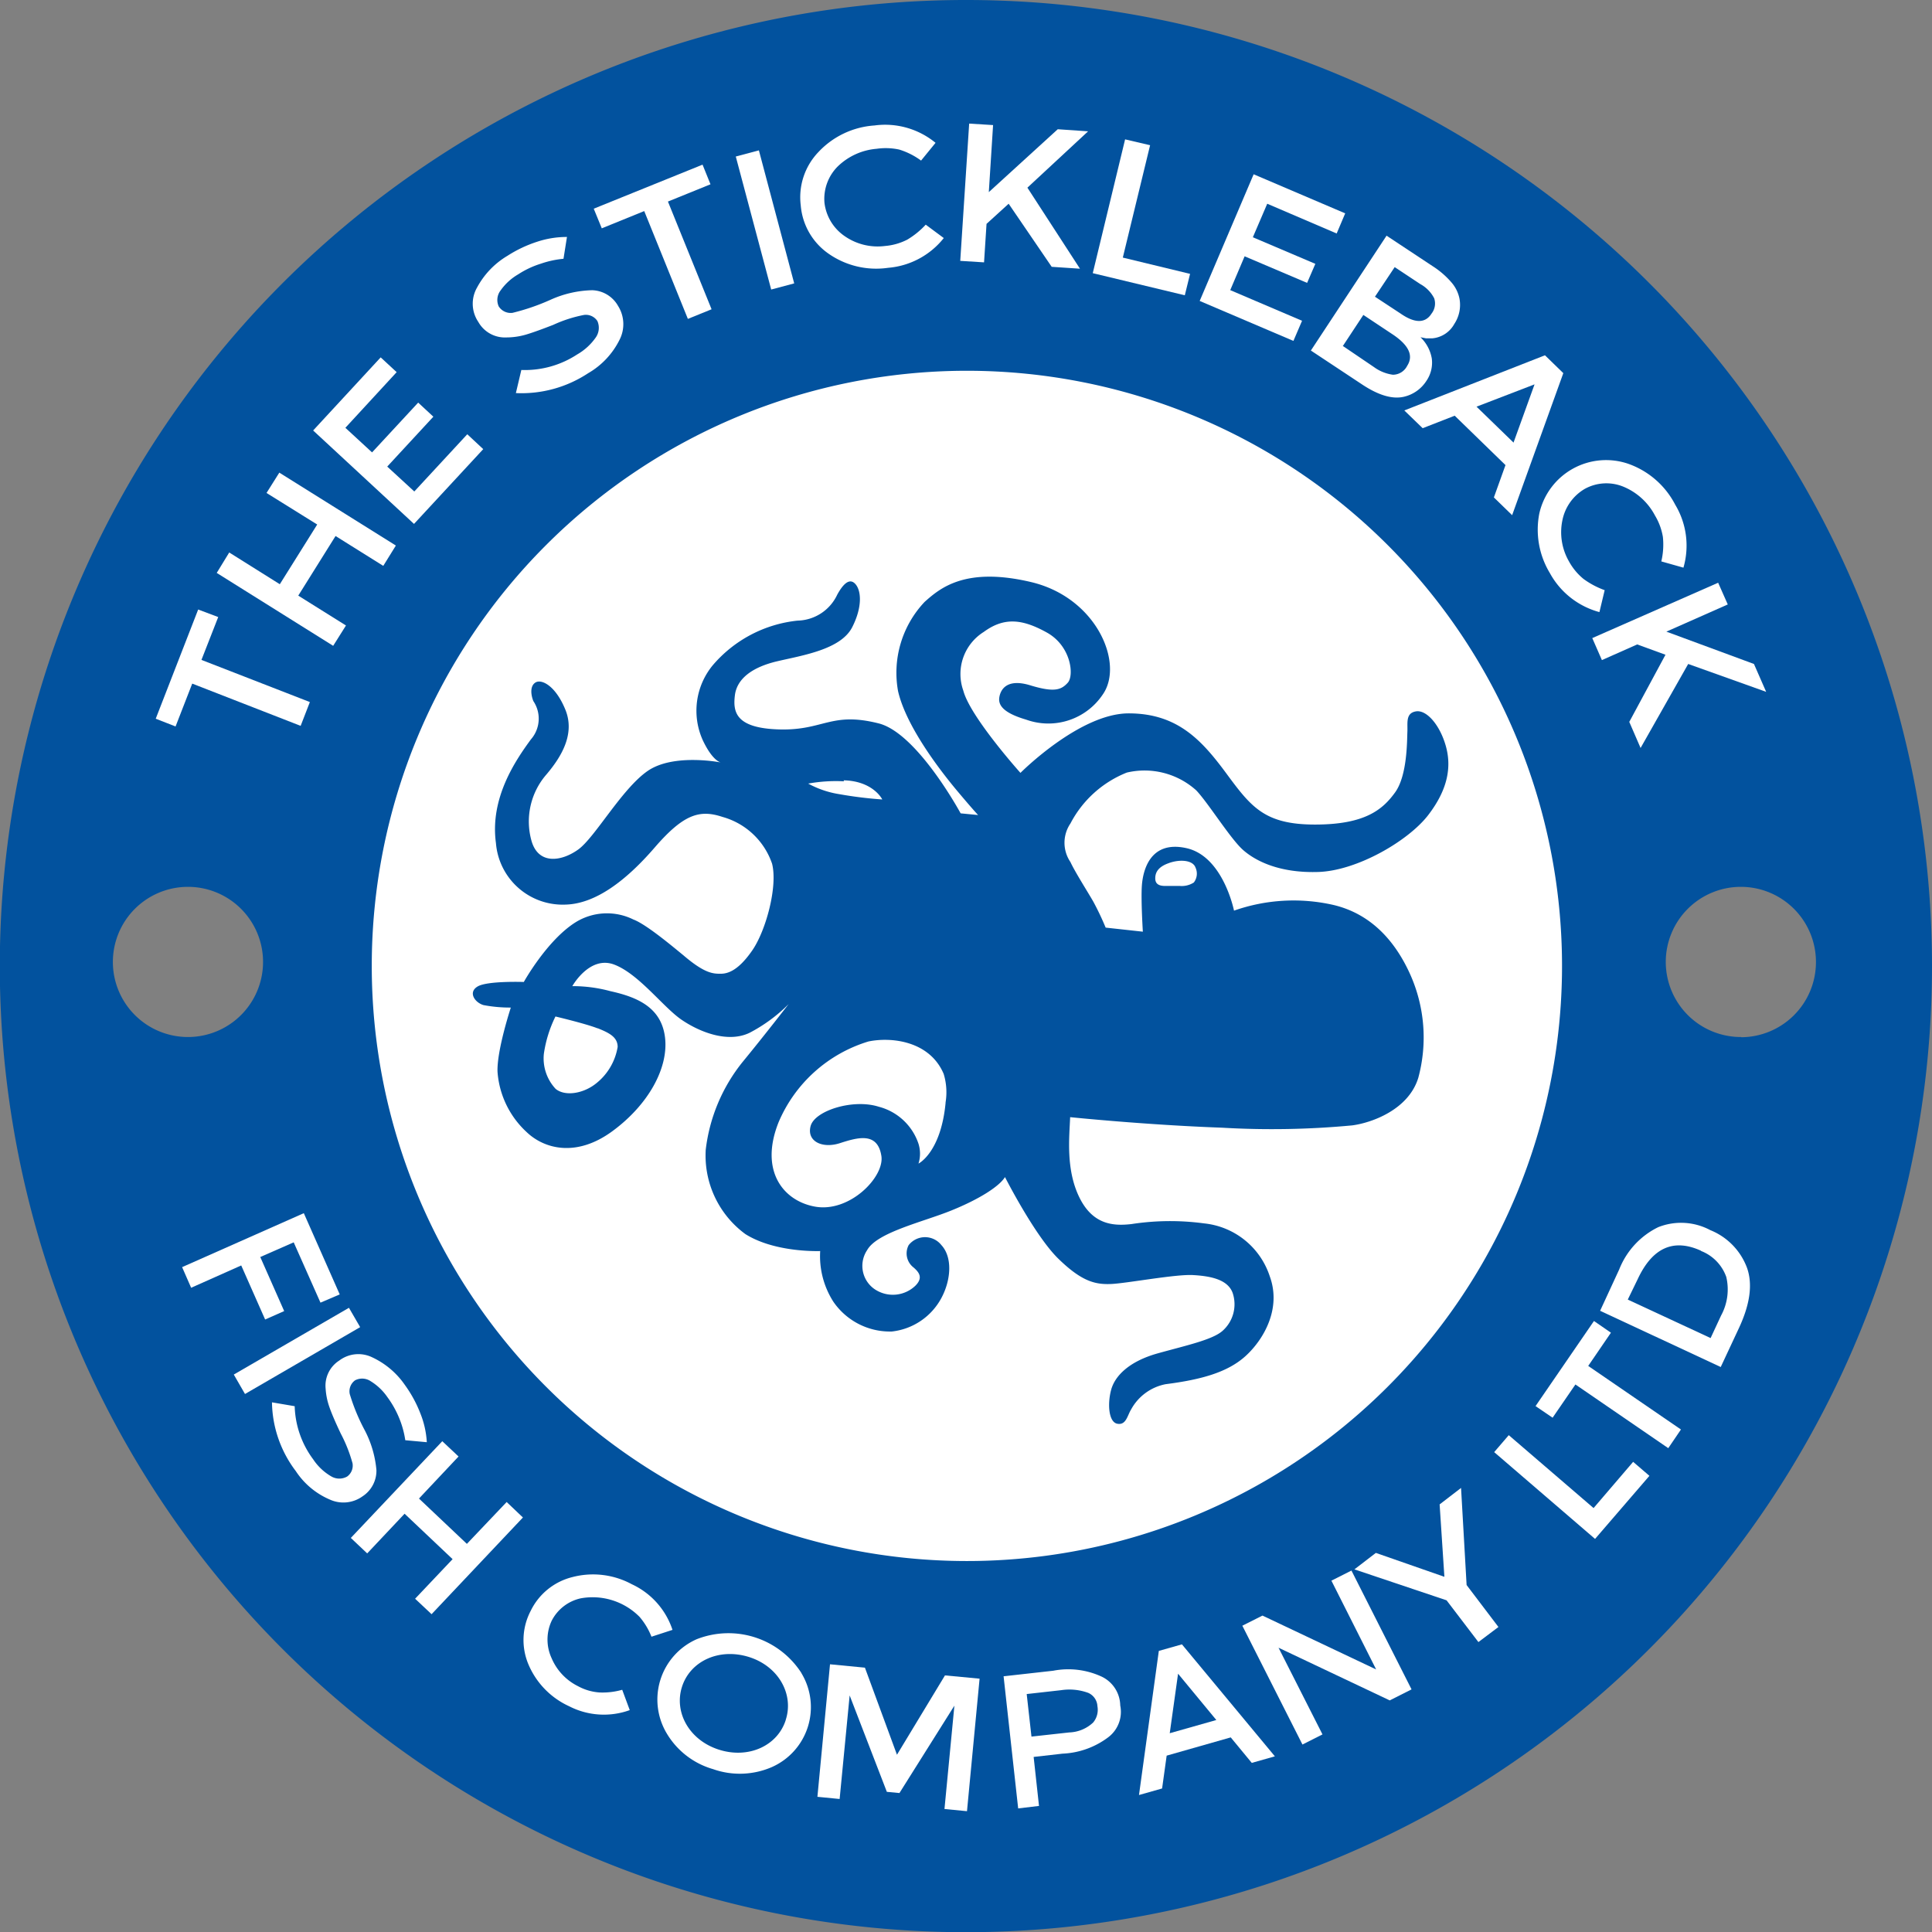
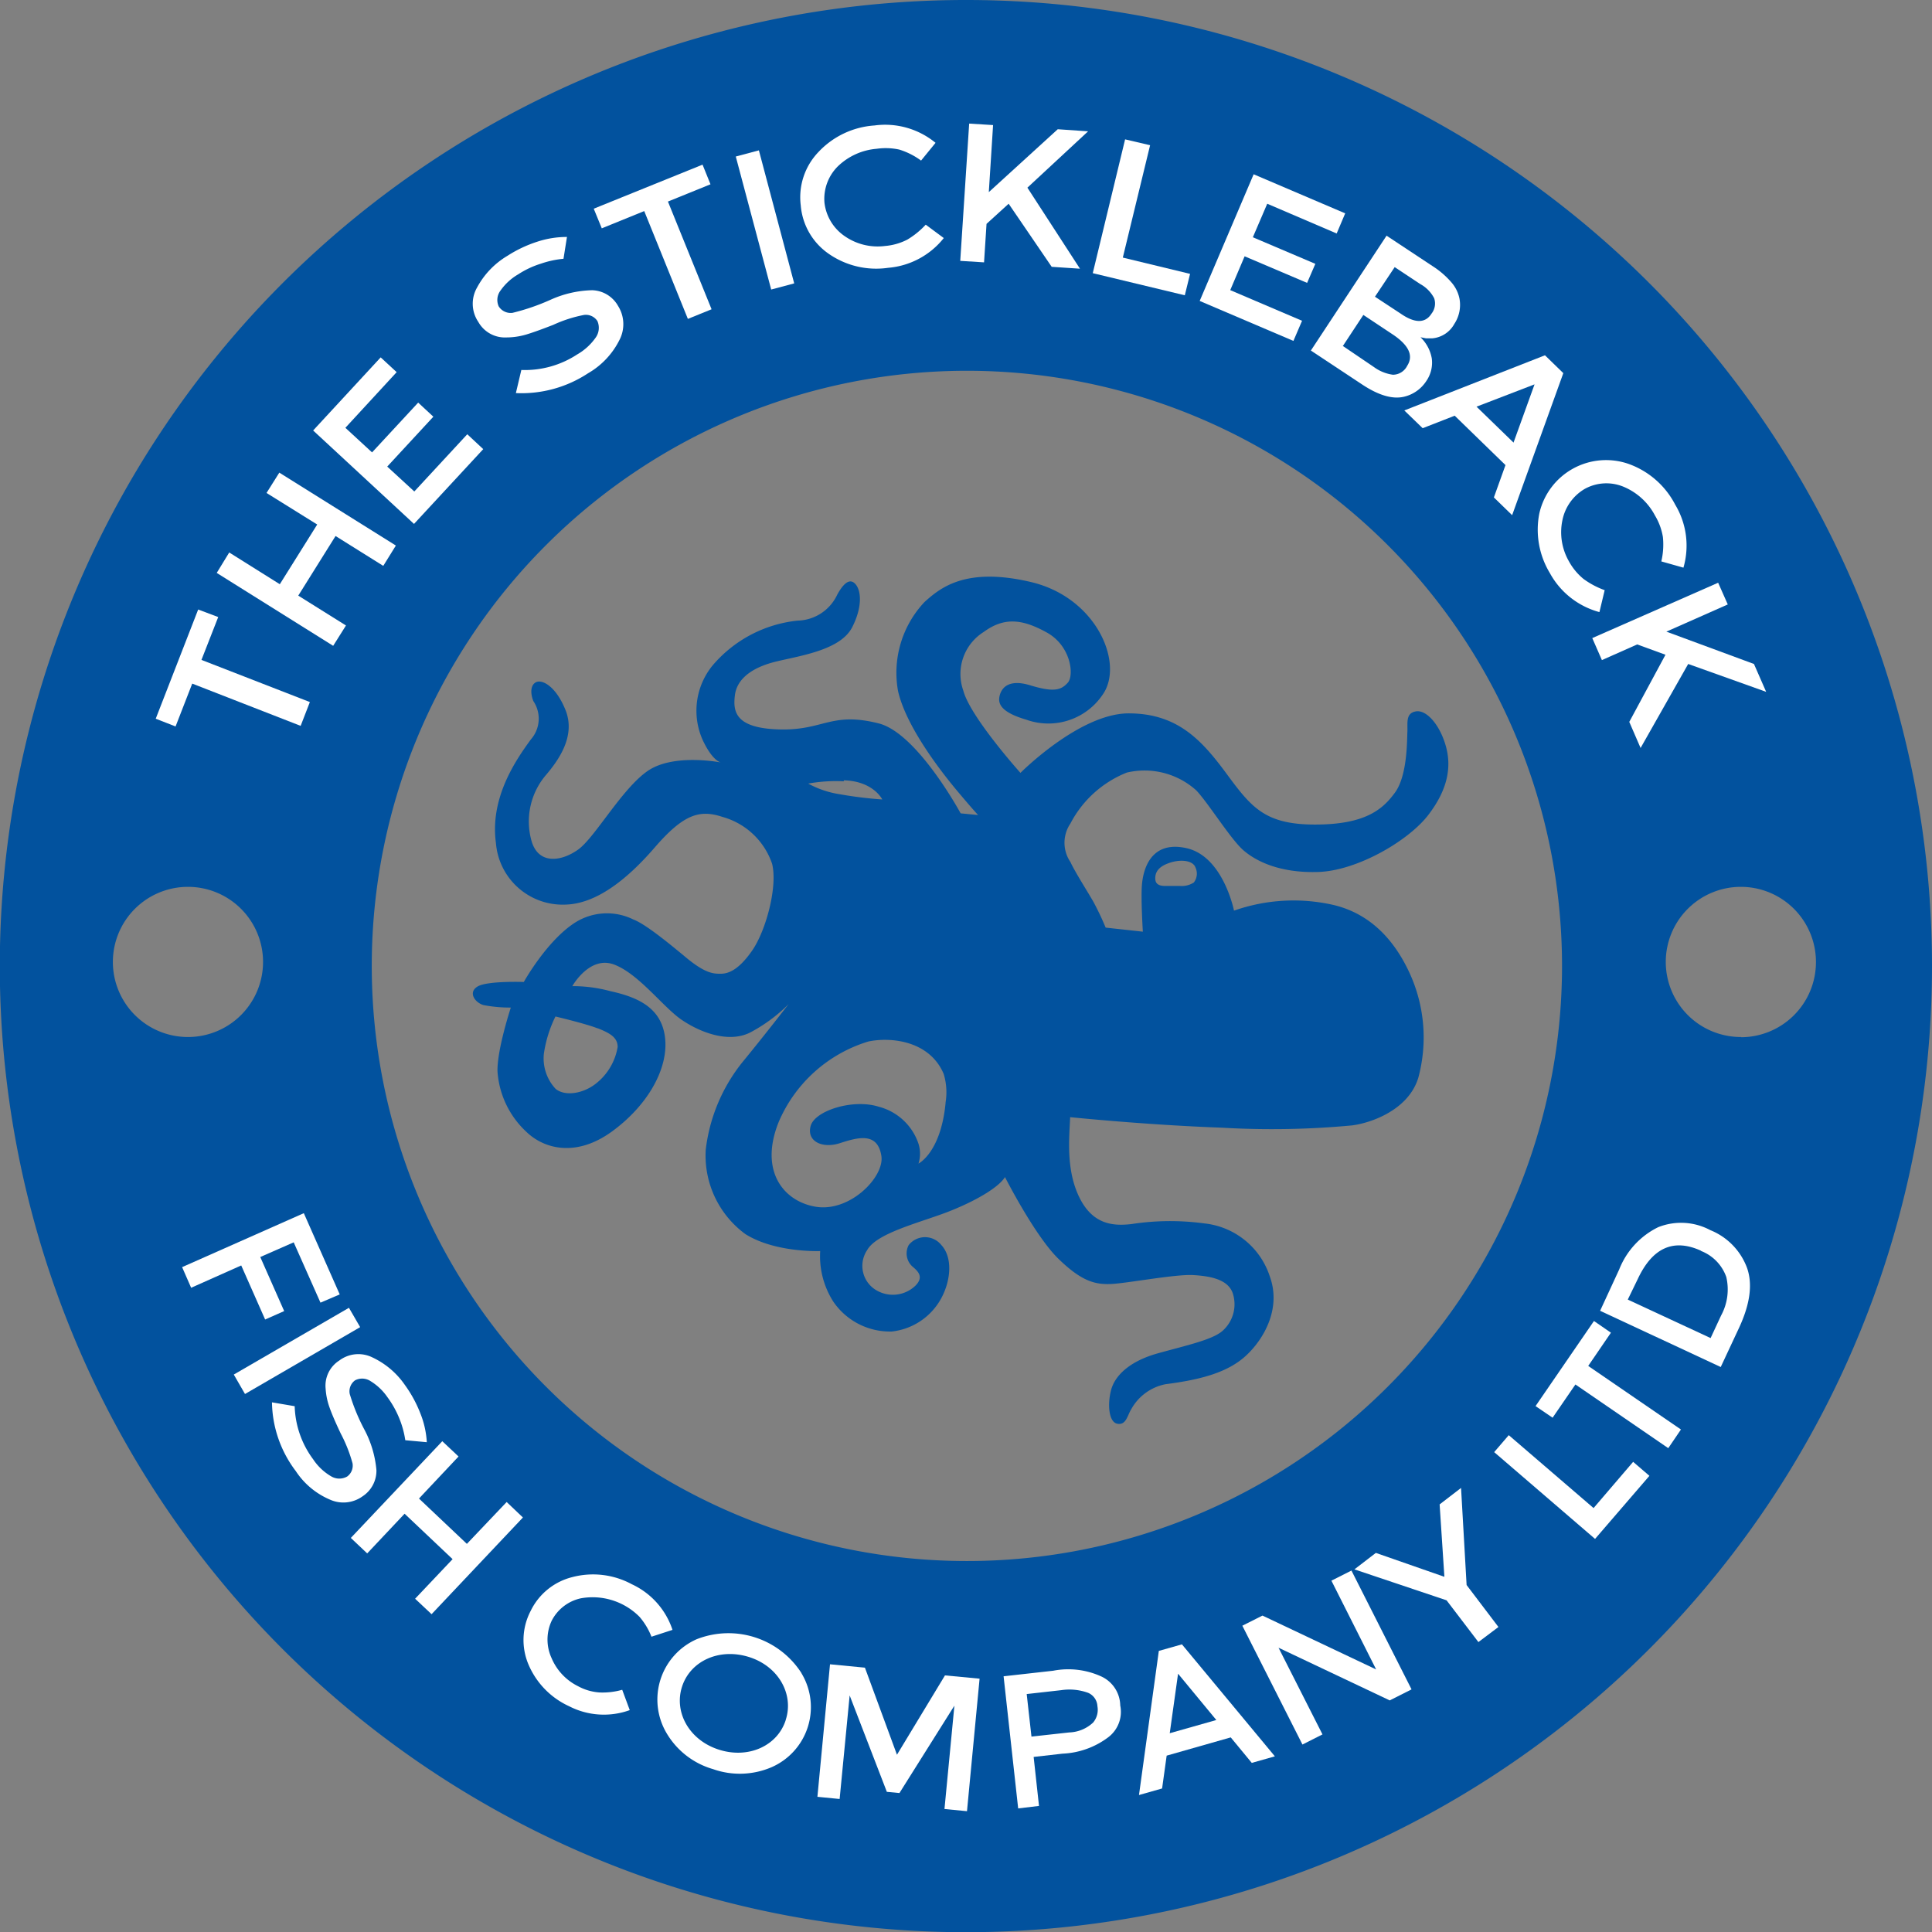
<svg xmlns="http://www.w3.org/2000/svg" viewBox="0 0 194.78 194.79">
  <rect x="0" y="0" width="194.78" height="194.79" fill="#808080" stroke="none" />
  <defs>
    <style>.cls-1,.cls-3{fill:#fff;}.cls-2{fill:#02529e;}.cls-2,.cls-3{fill-rule:evenodd;}</style>
  </defs>
  <title>logo</title>
  <g id="Layer_2" data-name="Layer 2">
    <g id="Layer_3" data-name="Layer 3">
-       <circle class="cls-1" cx="96.21" cy="99.37" r="66.63" />
      <path class="cls-2" d="M97.39,0a97.4,97.4,0,1,0,97.39,97.39A97.38,97.38,0,0,0,97.39,0ZM19,104.55A7.57,7.57,0,1,1,26.52,97,7.57,7.57,0,0,1,19,104.55m78.48,52.83a60,60,0,1,1,60-60,60,60,0,0,1-60,60m78.07-52.83A7.57,7.57,0,1,1,183.08,97a7.57,7.57,0,0,1-7.58,7.57" />
      <polygon class="cls-3" points="29.61 125.25 26.24 126.73 28.65 132.18 26.73 133.03 24.32 127.58 19.27 129.83 18.36 127.75 30.63 122.31 34.25 130.5 32.31 131.33 29.61 125.25" />
      <polygon class="cls-3" points="35.18 131.85 36.31 133.8 24.7 140.54 23.57 138.58 35.18 131.85" />
      <polygon class="cls-3" points="35.37 155.05 44.59 145.3 46.23 146.84 42.24 151.08 47.07 155.65 51.08 151.43 52.72 152.99 43.51 162.74 41.85 161.18 45.63 157.19 40.79 152.61 37.02 156.61 35.37 155.05" />
      <polygon class="cls-3" points="84.65 181.37 82.41 181.15 83.68 167.79 87.2 168.13 90.43 176.91 95.27 168.91 98.76 169.24 97.49 182.6 95.22 182.38 96.22 171.96 90.68 180.77 89.41 180.65 85.66 170.93 84.65 181.37" />
      <path class="cls-3" d="M117.62,177l-.46,3.31-2.33.66,2-14.53,2.33-.66,9.37,11.29-2.33.66-2.12-2.57Zm5-3.6-3.85-4.66-.84,6,4.69-1.33" />
      <polygon class="cls-3" points="134.23 159.36 136.25 158.34 142.31 170.32 140.11 171.43 128.9 166.12 133.33 174.86 131.31 175.88 125.25 163.9 127.28 162.88 138.74 168.31 134.23 159.36" />
      <polygon class="cls-3" points="151.07 164.03 149.05 165.55 145.84 161.34 136.55 158.22 138.71 156.56 145.62 158.97 145.14 151.67 147.3 150.01 147.86 159.8 151.07 164.03" />
      <polygon class="cls-3" points="160.81 155.15 150.64 146.4 152.11 144.69 160.66 152.04 164.65 147.38 166.29 148.79 160.81 155.15" />
      <polygon class="cls-3" points="160.12 137.71 169.47 144.12 168.19 146 158.83 139.58 156.53 142.93 154.81 141.76 160.7 133.18 162.41 134.36 160.12 137.71" />
      <path class="cls-3" d="M167.18,123.72a6.25,6.25,0,0,1,5.25.3,6.56,6.56,0,0,1,3.7,3.8c.58,1.64.31,3.63-.78,6l-1.87,4-12.16-5.67,1.93-4.18A8,8,0,0,1,167.18,123.72Zm4.34,2.39c-2.78-1.28-4.92-.34-6.41,2.85l-1,2.06,8.35,3.88,1.06-2.28a5.5,5.5,0,0,0,.52-3.88,4.38,4.38,0,0,0-2.57-2.63" />
      <path class="cls-3" d="M39.06,140.86a5.63,5.63,0,0,0-1.69-1.61,1.54,1.54,0,0,0-1.57-.09,1.36,1.36,0,0,0-.54,1.38,19.82,19.82,0,0,0,1.52,3.67,10.66,10.66,0,0,1,1.17,4,3.08,3.08,0,0,1-1.39,2.64,3.3,3.3,0,0,1-3.29.34,7.74,7.74,0,0,1-3.45-2.88,11.73,11.73,0,0,1-2.4-6.93l2.29.39a9.4,9.4,0,0,0,1.86,5.35,5.52,5.52,0,0,0,1.85,1.74,1.6,1.6,0,0,0,1.58,0,1.36,1.36,0,0,0,.54-1.34,14.81,14.81,0,0,0-1.19-3c-.54-1.14-.91-2-1.14-2.66a6.78,6.78,0,0,1-.38-1.85,3,3,0,0,1,1.37-2.84,3.19,3.19,0,0,1,3.32-.33,8.22,8.22,0,0,1,3.3,2.79,12.62,12.62,0,0,1,1.55,2.84,9.18,9.18,0,0,1,.66,2.93l-2.17-.2a9.49,9.49,0,0,0-.59-2.17A9.82,9.82,0,0,0,39.06,140.86Z" />
      <path class="cls-3" d="M58.28,170a5.26,5.26,0,0,0,2.16.63,7.25,7.25,0,0,0,2.29-.27l.76,2.05a7.66,7.66,0,0,1-6.11-.39,8.11,8.11,0,0,1-4.1-4.21,6.32,6.32,0,0,1,.22-5.4A6.38,6.38,0,0,1,57.7,159a8.21,8.21,0,0,1,6,.72,7.74,7.74,0,0,1,4.1,4.6l-2.12.69a7,7,0,0,0-1.2-2,6.66,6.66,0,0,0-5.93-1.87,4.33,4.33,0,0,0-2.94,2.28,4.47,4.47,0,0,0,0,3.75A5.58,5.58,0,0,0,58.28,170Z" />
      <path class="cls-3" d="M111.1,169.05a3.28,3.28,0,0,1,1.84,2.89,3.21,3.21,0,0,1-1.2,3.2,8.24,8.24,0,0,1-4.62,1.66l-2.91.33.54,4.94-2.1.25L101.18,169l5-.56A8,8,0,0,1,111.1,169.05Zm-.89,4.61a2,2,0,0,0,.43-1.64,1.55,1.55,0,0,0-.93-1.35,5.53,5.53,0,0,0-2.73-.27l-3.47.39.48,4.29,3.81-.42a3.69,3.69,0,0,0,2.41-1" />
      <path class="cls-3" d="M80.81,168.69a8.75,8.75,0,0,0-10.59-3.42,6.65,6.65,0,0,0-3,9.49,8,8,0,0,0,4.67,3.6,8.1,8.1,0,0,0,5.91-.2,6.61,6.61,0,0,0,3-9.47Zm-1.59,4.71h0c-.82,2.59-3.73,3.95-6.73,3s-4.56-3.77-3.73-6.35,3.73-3.93,6.73-3,4.56,3.76,3.73,6.33" />
      <polygon class="cls-3" points="20.31 66.53 31.24 70.78 30.31 73.18 19.38 68.92 17.7 73.24 15.7 72.46 19.98 61.45 22 62.21 20.31 66.53" />
      <polygon class="cls-3" points="33.59 65.11 21.85 57.76 23.11 55.7 28.21 58.9 31.98 52.88 26.87 49.7 28.16 47.65 39.91 55 38.64 57.05 33.83 54.04 30.07 60.05 34.88 63.06 33.59 65.11" />
      <polygon class="cls-3" points="38.38 36.03 39.99 37.52 34.82 43.13 37.51 45.61 42.16 40.59 43.69 42.01 39.04 47.04 41.77 49.55 47.11 43.78 48.72 45.28 41.74 52.82 31.57 43.4 38.38 36.03" />
      <polygon class="cls-3" points="67.34 20.32 71.74 31.18 69.35 32.15 64.95 21.28 60.67 23.02 59.86 21.04 70.83 16.6 71.63 18.58 67.34 20.32" />
      <polygon class="cls-3" points="74.18 15.78 76.51 15.16 80.07 28.57 77.75 29.19 74.18 15.78" />
      <polygon class="cls-3" points="97.71 12.46 100.12 12.61 99.69 19.37 106.64 13.03 109.7 13.24 103.58 18.92 108.88 27.09 106.03 26.9 101.69 20.54 99.46 22.57 99.21 26.45 96.81 26.3 97.71 12.46" />
      <polygon class="cls-3" points="110.17 27.54 113.43 14.05 115.95 14.64 113.2 25.97 119.98 27.61 119.45 29.77 110.17 27.54" />
      <polygon class="cls-3" points="135.62 21.51 134.76 23.54 127.76 20.54 126.31 23.92 132.61 26.6 131.78 28.52 125.48 25.84 124.03 29.25 131.27 32.34 130.4 34.37 120.95 30.34 126.39 17.57 135.62 21.51" />
      <path class="cls-3" d="M137.37,38.79l-5.21-3.45,7.63-11.58,4.64,3.07a8.64,8.64,0,0,1,1.91,1.65,3.59,3.59,0,0,1,.8,1.62,3.47,3.47,0,0,1-.52,2.56,2.81,2.81,0,0,1-2.22,1.45h-.63l-.56-.11a3.89,3.89,0,0,1,1.14,2.14,3.25,3.25,0,0,1-.55,2.27A3.67,3.67,0,0,1,141.54,40Q139.82,40.4,137.37,38.79Zm-2-3.92L138.51,37a4.2,4.2,0,0,0,1.92.78,1.62,1.62,0,0,0,1.44-.9q1-1.55-1.53-3.21l-2.89-1.92-2.09,3.17m3.27-5,2.57,1.69c1.44,1,2.5,1,3.13,0a1.65,1.65,0,0,0,.26-1.54,3.41,3.41,0,0,0-1.4-1.43l-2.58-1.71-2,3" />
      <path class="cls-3" d="M146.66,41.91l-3.23,1.26-1.85-1.79,14.18-5.56,1.85,1.8-5.16,14.32-1.84-1.79,1.17-3.26Zm5.92,2.74,2.13-5.9L148.86,41l3.72,3.61" />
      <polygon class="cls-3" points="173.22 58.75 174.19 60.94 168 63.68 176.83 66.94 178.06 69.75 170.2 66.94 165.4 75.41 164.26 72.78 167.91 66.01 165.06 64.97 161.5 66.55 160.53 64.33 173.22 58.75" />
      <path class="cls-3" d="M52.24,27.66a5.62,5.62,0,0,0-1.77,1.62,1.57,1.57,0,0,0-.19,1.61,1.43,1.43,0,0,0,1.39.65,22,22,0,0,0,3.86-1.33,10.76,10.76,0,0,1,4.17-.95,3.1,3.1,0,0,1,2.61,1.58,3.45,3.45,0,0,1,.15,3.42,8,8,0,0,1-3.17,3.37,12.19,12.19,0,0,1-7.28,2l.55-2.33a9.61,9.61,0,0,0,5.62-1.56A5.8,5.8,0,0,0,60.08,34a1.7,1.7,0,0,0,.15-1.63,1.39,1.39,0,0,0-1.34-.62,13.42,13.42,0,0,0-3.11,1c-1.21.47-2.15.81-2.81,1a7.1,7.1,0,0,1-1.92.27,3.07,3.07,0,0,1-2.83-1.57A3.27,3.27,0,0,1,48.09,29a8.26,8.26,0,0,1,3.07-3.21,12.83,12.83,0,0,1,3-1.42,9.48,9.48,0,0,1,3-.48l-.35,2.2a9.71,9.71,0,0,0-2.27.49A9.17,9.17,0,0,0,52.24,27.66Z" />
      <path class="cls-3" d="M89.22,24.8a6,6,0,0,0,2.25-.64,8.34,8.34,0,0,0,1.86-1.51L95.15,24a8,8,0,0,1-5.61,3,8.39,8.39,0,0,1-6-1.42,6.57,6.57,0,0,1-2.81-4.87,6.59,6.59,0,0,1,1.79-5.39,8.52,8.52,0,0,1,5.64-2.67,8,8,0,0,1,6.16,1.75l-1.46,1.79a7.33,7.33,0,0,0-2.2-1.11A6.44,6.44,0,0,0,88.39,15a6.37,6.37,0,0,0-3.94,1.79,4.62,4.62,0,0,0-1.33,3.64,4.74,4.74,0,0,0,2,3.35A5.82,5.82,0,0,0,89.22,24.8Z" />
      <path class="cls-3" d="M158.17,56.58a6,6,0,0,0,1.48,1.79,8.47,8.47,0,0,0,2.13,1.13l-.53,2.21a8.08,8.08,0,0,1-5-3.94,8.45,8.45,0,0,1-1.06-6,6.9,6.9,0,0,1,9-5,8.51,8.51,0,0,1,4.7,4.11,8,8,0,0,1,.83,6.35l-2.23-.63a7.42,7.42,0,0,0,.16-2.46,6.15,6.15,0,0,0-.8-2.17,6.33,6.33,0,0,0-3.2-2.91,4.51,4.51,0,0,0-3.88.23,4.74,4.74,0,0,0-2.26,3.2A5.89,5.89,0,0,0,158.17,56.58Z" />
      <path class="cls-2" d="M113.6,77.89a7.79,7.79,0,0,1,7,1.79c1.21,1.27,3.44,4.87,4.71,6s3.7,2.36,7.61,2.23S142,84.77,144,82.16s2.36-4.89,1.75-7-1.94-3.62-3-3.44-.82,1.17-.86,2.06,0,4.4-1.24,6.11-3,3.24-8.07,3.24-6.43-1.75-8.91-5.11-4.93-6.1-9.88-6.1-10.91,6-10.91,6-5.07-5.65-5.76-8.29a5,5,0,0,1,2.06-5.92c2.07-1.52,3.91-1.3,6.36.06s2.77,4.33,2.11,5.06-1.36,1-3.79.26-3,.51-3.11,1.21.24,1.53,2.7,2.25A6.6,6.6,0,0,0,111.19,70c2.16-3.12-.63-9.76-7.25-11.32s-9.16.61-10.72,2a10.4,10.4,0,0,0-2.68,9c.84,3.66,4.43,8.23,6,10.1s2.07,2.39,2.07,2.39L96.85,82s-4.38-8.1-8.27-9.07c-4.8-1.21-5.54.73-10,.61s-4.69-1.79-4.49-3.44,1.71-2.83,4.26-3.43,6.42-1.18,7.57-3.44c1.06-2.08.91-3.75.28-4.39s-1.3.22-1.79,1.11a4.53,4.53,0,0,1-4,2.62,13,13,0,0,0-8.56,4.51,7.21,7.21,0,0,0-1,7.54c1,2.13,1.82,2.25,1.82,2.25s-4.77-.95-7.38.86-5.31,6.71-7,7.92-4,1.55-4.7-.86a7.22,7.22,0,0,1,1.5-6.71C56.59,76.31,58,74,57,71.55s-2.41-3.1-3-2.75-.48,1.25-.23,1.88a3.17,3.17,0,0,1-.25,3.87C52,76.63,49.37,80.44,50,85a6.75,6.75,0,0,0,7,6.2c3-.07,6.07-2.36,9-5.75s4.55-3.85,6.84-3.09a7.36,7.36,0,0,1,5,4.72c.58,2.28-.61,6.73-2,8.74s-2.44,2.35-3.18,2.35-1.59,0-3.75-1.85c-1.22-1-3.79-3.15-5.06-3.62A6,6,0,0,0,58,93C55.13,94.82,52.81,99,52.81,99s-3.66-.13-4.65.45-.31,1.61.58,1.88a14.24,14.24,0,0,0,2.76.25s-1.43,4.35-1.34,6.49a9.16,9.16,0,0,0,2.94,6.07c1.77,1.69,5,2.57,8.63-.09s5.67-6.36,5.32-9.42-2.79-4.1-5.5-4.7a14.52,14.52,0,0,0-3.85-.51s1.74-3.12,4.23-2.17,4.93,4.3,6.8,5.57,4.69,2.35,6.85,1.3a16,16,0,0,0,3.93-2.89s-2.54,3.28-4.63,5.82a17.33,17.33,0,0,0-3.73,8.87,9.82,9.82,0,0,0,4,8.5c2.61,1.64,6.36,1.74,7.54,1.71a8.52,8.52,0,0,0,1.33,5.11,6.92,6.92,0,0,0,5.89,3,6.47,6.47,0,0,0,5-3.38c1-1.87,1.11-4.13,0-5.33a2.1,2.1,0,0,0-3.3,0,1.79,1.79,0,0,0,.5,2.26c.51.45,1,1,.19,1.82a3.28,3.28,0,0,1-3.88.51,2.85,2.85,0,0,1-1-4.08c1-1.8,5.6-2.83,8.49-4s4.86-2.46,5.41-3.37c0,0,3,5.91,5.38,8.23s3.74,2.61,5.3,2.55,6.49-1,8.28-.9,3.52.45,4,1.82a3.58,3.58,0,0,1-1,3.78c-1,.92-3.68,1.49-6.55,2.29s-4.33,2.26-4.71,3.69-.25,3.25.63,3.41,1-.81,1.38-1.43a5.06,5.06,0,0,1,3.49-2.56c3.6-.46,6.27-1.2,8.08-2.86s3.6-4.76,2.42-8a7.8,7.8,0,0,0-6.62-5.35,25.59,25.59,0,0,0-7.34.07c-1.78.2-3.88.1-5.25-2.71s-1-6.06-.92-8.07c0,0,7.69.79,15.29,1.06a86.32,86.32,0,0,0,13.14-.23c1.93-.25,5.68-1.56,6.67-4.8a15.57,15.57,0,0,0-.86-10.52c-1.46-3.19-3.84-6-7.72-6.91a18.1,18.1,0,0,0-10,.58s-1.08-5.47-4.79-6.3-4.4,2.32-4.5,3.79.1,4.63.1,4.63l-3.75-.41a28.24,28.24,0,0,0-1.24-2.61c-.57-1-1.85-3-2.31-4a3.45,3.45,0,0,1,0-3.89A11,11,0,0,1,113.6,77.89ZM60.27,103.67c1.11.45,2,.87,2,1.88a5.92,5.92,0,0,1-2.33,3.8c-1.27.93-3,1.18-3.92.43a4.5,4.5,0,0,1-1.19-3.53A12.53,12.53,0,0,1,56,102.48s3.11.74,4.23,1.19m24.82-25c3,.07,3.9,1.93,3.9,1.93a41.53,41.53,0,0,1-4.37-.54A9.65,9.65,0,0,1,81.48,79a15.74,15.74,0,0,1,3.61-.23m10.24,32.44c-.48,5-2.73,6.1-2.73,6.1a3.34,3.34,0,0,0,0-2,5.74,5.74,0,0,0-4-3.73c-2.59-.83-6.44.39-6.87,1.93s1.15,2.32,2.95,1.74,3.8-1.16,4.18,1.3c.32,2.12-3.23,5.76-6.74,5.09-3.16-.59-5.58-3.61-3.62-8.51A14.37,14.37,0,0,1,87.55,105c2.31-.48,6.18-.06,7.59,3.27a6.35,6.35,0,0,1,.19,2.88M117.88,87c1.12-.39,2.39-.28,2.65.47a1.46,1.46,0,0,1-.17,1.5,2.25,2.25,0,0,1-1.4.35l-1.49,0c-.67,0-1-.23-1-.77s.24-1.14,1.36-1.53" />
    </g>
  </g>
</svg>